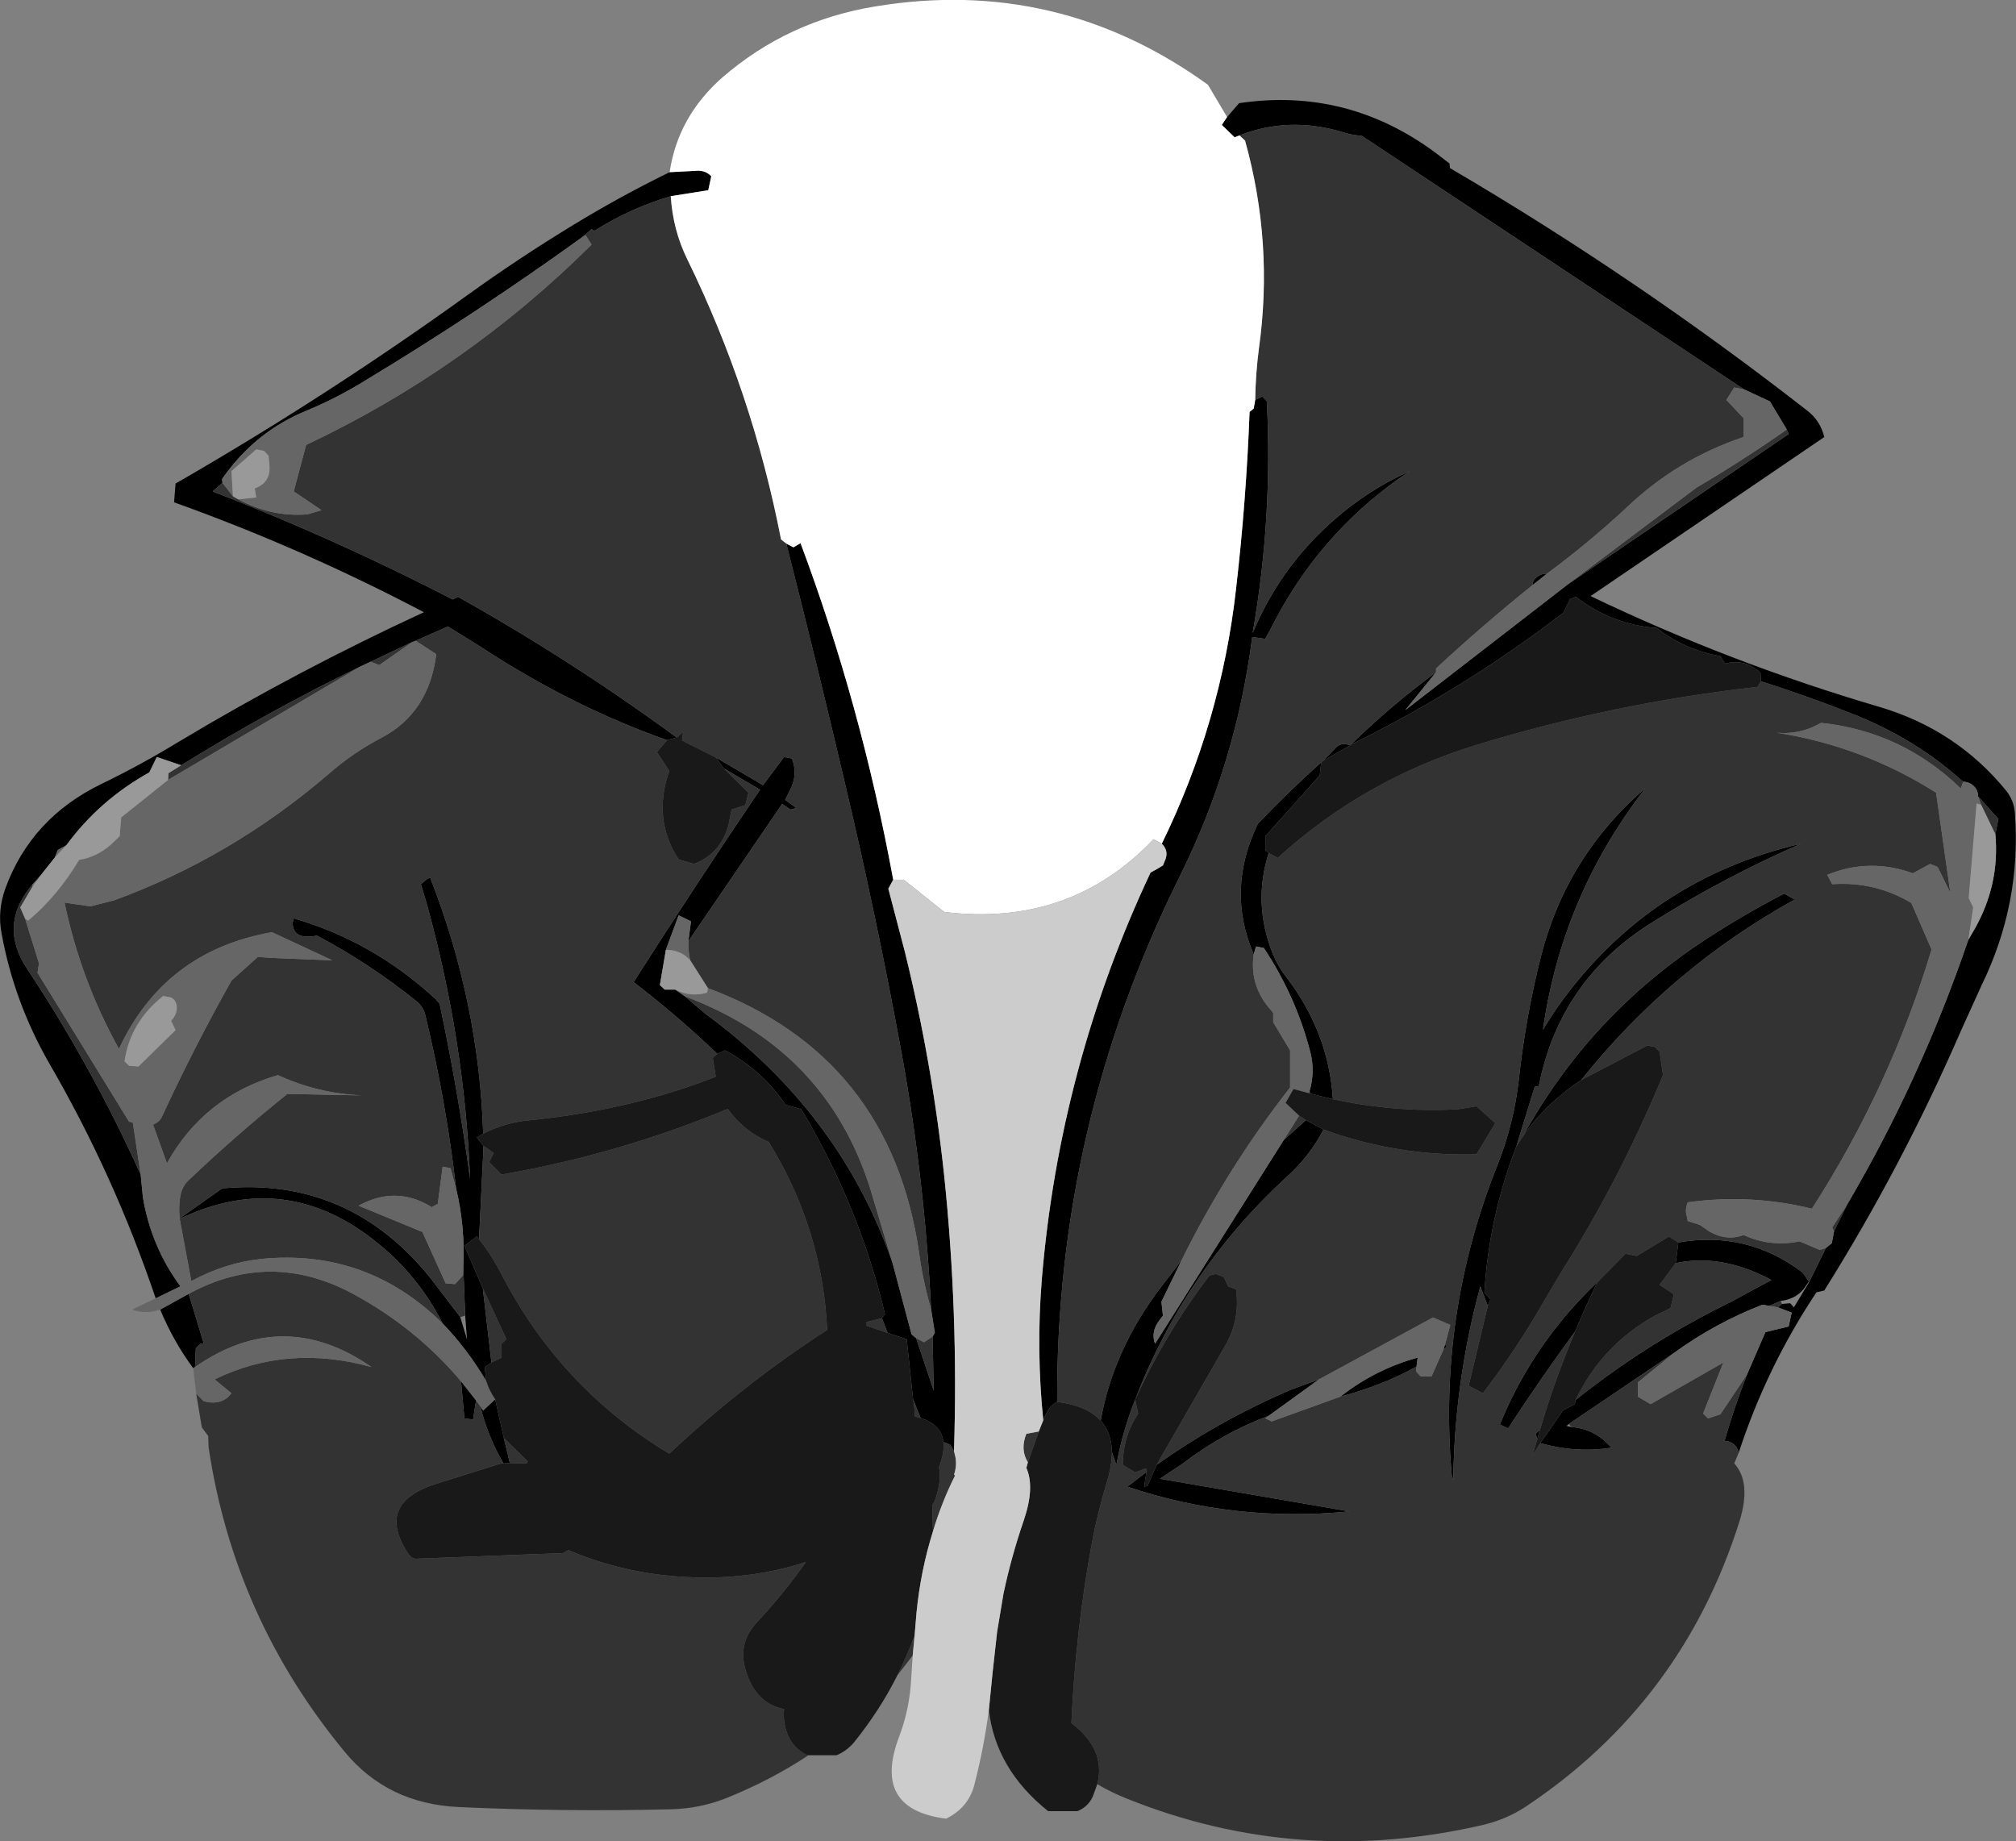
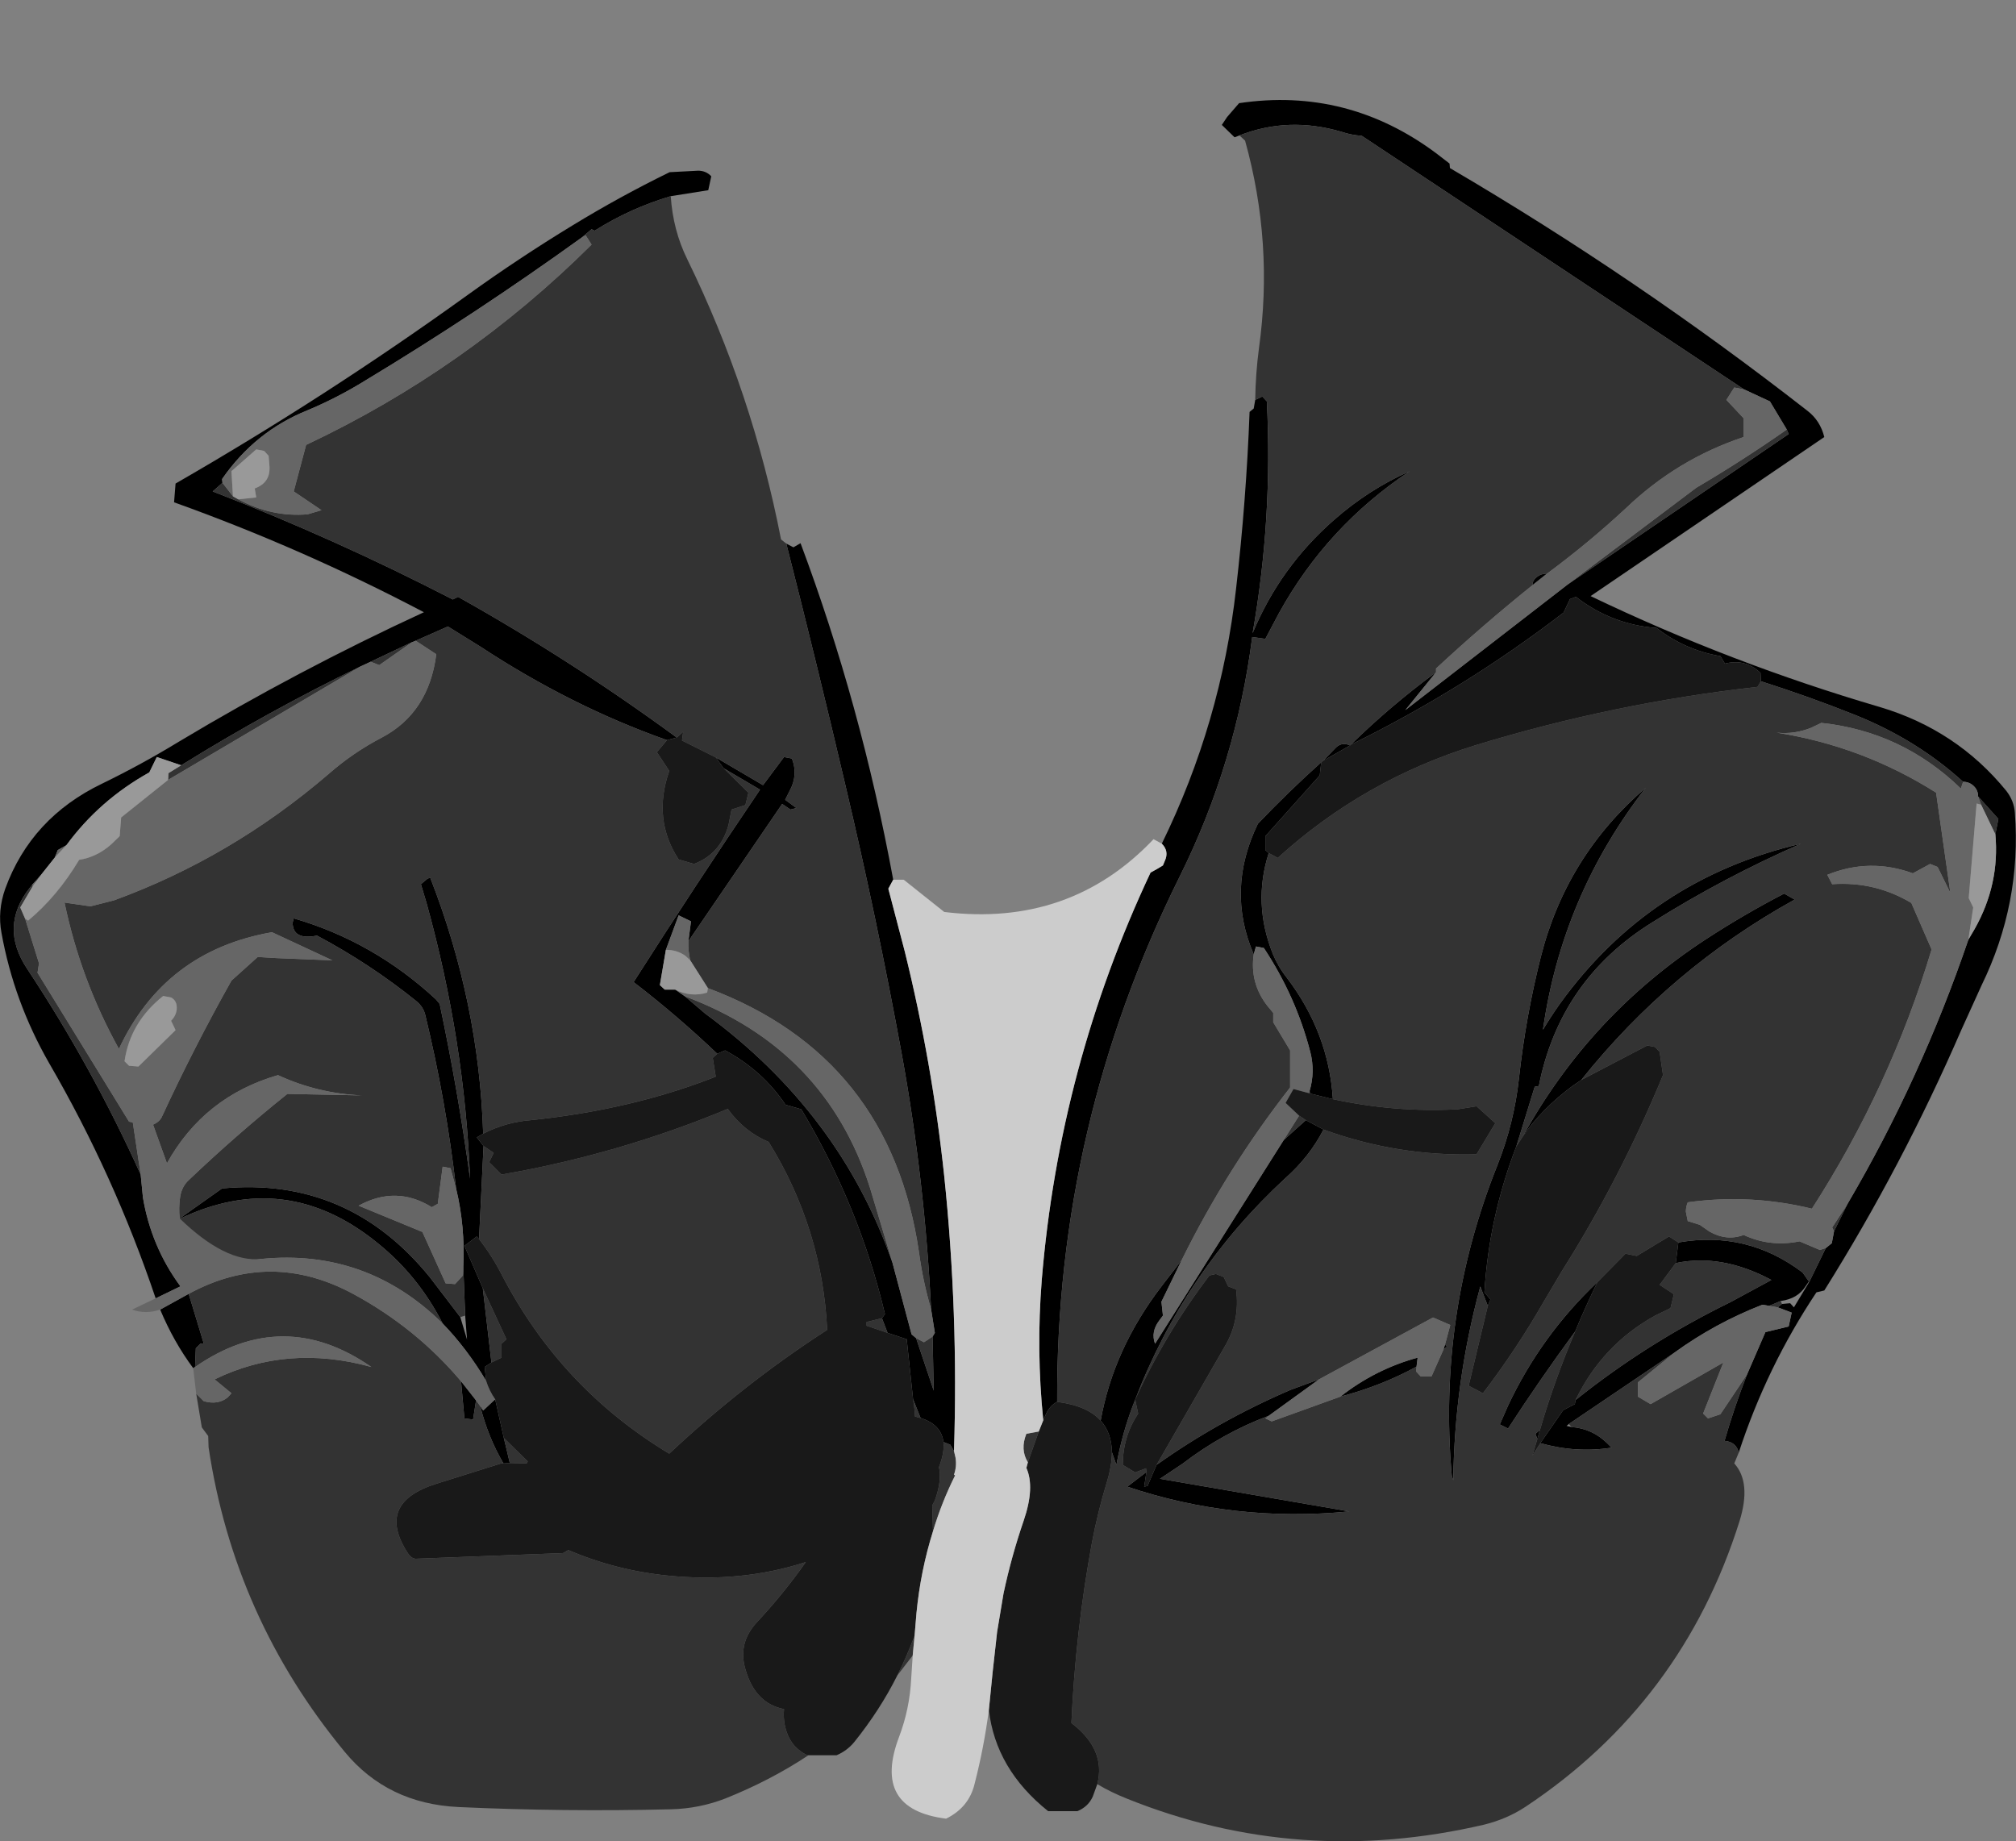
<svg xmlns="http://www.w3.org/2000/svg" height="245.4px" width="268.7px">
  <rect width="100%" height="100%" fill="#808080" stroke="none" />
  <g transform="matrix(1.0, 0.0, 0.0, 1.0, 134.35, 103.05)">
    <path d="M98.1 -51.15 L47.15 -84.95 Q45.7 -85.05 44.4 -85.5 37.35 -87.55 30.85 -85.0 L30.2 -84.75 28.5 -86.4 29.2 -87.45 30.8 -89.3 Q45.25 -91.45 57.1 -82.6 L58.85 -81.25 58.9 -80.65 Q83.8 -66.05 106.55 -48.3 108.25 -47.0 108.8 -44.8 L77.65 -23.6 Q96.3 -14.65 116.25 -8.8 126.45 -5.75 133.05 2.35 134.1 3.7 134.2 5.3 135.1 17.35 129.75 28.3 L127.05 34.25 Q119.2 52.35 108.8 68.95 L107.75 69.2 Q101.15 79.1 97.4 90.55 97.05 89.15 95.55 89.0 L95.5 89.0 Q96.8 84.5 98.5 80.15 L100.95 74.5 104.05 73.75 104.45 71.9 102.6 71.2 103.15 70.75 104.25 70.65 104.75 71.2 106.8 67.8 109.0 63.3 109.8 62.65 110.1 61.05 111.85 57.5 111.9 57.4 Q121.65 40.8 128.0 22.2 L128.85 20.75 Q132.2 14.8 131.6 8.15 L132.0 6.1 129.3 3.1 Q129.3 2.3 128.75 1.75 128.15 1.15 127.3 1.15 121.2 -4.4 113.05 -7.7 106.8 -10.2 100.35 -12.25 L100.3 -13.35 Q98.3 -15.3 95.55 -14.6 L94.95 -15.6 Q90.25 -16.4 86.45 -19.35 80.45 -19.8 75.7 -23.5 L74.9 -23.2 74.05 -21.4 Q60.85 -11.25 45.7 -3.8 50.9 -8.9 57.05 -13.45 L52.95 -8.4 74.6 -25.15 104.05 -45.2 103.8 -45.8 101.55 -49.55 98.1 -51.15 M32.95 -49.75 L33.9 -50.2 34.5 -49.55 Q35.3 -34.0 32.6 -18.65 36.25 -27.45 43.45 -33.75 48.05 -37.8 53.55 -40.25 42.5 -32.9 36.1 -21.3 L34.3 -17.9 32.55 -18.15 Q30.4 -1.3 22.85 13.85 6.4 47.0 6.55 83.8 5.6 84.25 5.05 85.45 L4.7 86.25 Q3.75 76.95 4.5 67.55 6.85 39.1 19.0 13.25 19.85 12.8 20.65 12.3 L20.9 11.7 Q21.5 10.4 20.5 9.4 28.4 -6.75 30.4 -24.6 31.75 -36.3 32.2 -48.15 L32.75 -48.6 32.95 -49.75 M12.35 86.3 Q14.05 76.75 20.5 68.35 L23.15 64.9 20.45 70.45 20.65 72.3 20.2 72.9 Q19.0 74.45 19.6 76.05 L36.75 48.9 39.7 46.25 42.05 47.5 Q40.2 51.1 37.0 53.95 23.55 66.35 16.95 83.5 15.25 87.75 14.45 92.2 L13.85 90.5 Q13.8 87.9 12.35 86.3 M32.75 24.15 Q29.05 15.55 33.3 6.75 37.35 2.5 41.75 -1.45 L41.55 0.3 34.3 8.4 34.3 10.25 34.75 10.65 Q32.6 17.35 35.3 24.1 36.0 25.8 37.15 27.25 42.75 34.6 43.3 43.45 L40.25 42.7 40.2 42.35 Q40.95 39.8 40.3 37.2 38.4 29.8 34.1 23.3 L33.05 23.1 32.75 24.15 M42.0 -1.65 L43.65 -3.35 Q44.45 -4.2 45.6 -3.7 L42.0 -1.65 M-45.1 -80.1 L-41.3 -80.3 Q-40.25 -80.3 -39.55 -79.55 L-39.95 -77.7 -44.95 -76.9 Q-50.35 -75.3 -55.1 -72.3 L-55.5 -72.5 -56.8 -71.4 Q-70.95 -61.2 -85.8 -52.25 -89.45 -50.0 -93.4 -48.35 -100.35 -45.55 -104.75 -39.2 L-104.7 -38.7 -106.0 -37.55 Q-89.6 -31.2 -74.0 -23.15 L-73.3 -23.5 Q-58.2 -15.05 -44.15 -4.75 L-45.45 -4.4 Q-58.2 -8.9 -70.3 -16.85 L-74.65 -19.55 -78.95 -17.65 -79.45 -17.45 -84.95 -14.85 -86.35 -14.2 Q-98.6 -8.25 -110.2 -1.05 L-113.45 -2.15 -114.45 -0.1 Q-121.1 3.6 -125.5 9.6 L-126.65 10.25 -127.05 11.25 -128.8 13.45 -130.0 14.8 -130.4 15.3 Q-134.45 20.45 -130.75 26.05 -122.05 39.2 -115.6 53.5 L-115.3 56.55 Q-114.2 63.1 -110.3 68.4 L-113.6 70.0 Q-119.15 53.55 -127.8 38.65 -132.5 30.45 -134.15 21.3 -134.7 18.35 -133.65 15.4 -130.2 5.95 -120.75 1.4 -115.5 -1.15 -110.5 -4.2 -94.65 -13.7 -77.85 -21.45 -94.0 -29.95 -111.15 -36.1 L-110.95 -38.6 Q-90.8 -50.2 -72.0 -63.75 -65.2 -68.65 -58.05 -73.0 -51.75 -76.85 -45.1 -80.1 M-29.55 -30.6 L-28.6 -30.1 -27.65 -30.65 Q-19.6 -9.15 -15.3 14.2 L-15.95 15.4 -13.75 23.8 Q-10.1 38.6 -8.5 53.7 -6.6 71.95 -7.2 90.35 L-7.7 89.5 -8.6 89.15 Q-8.9 86.8 -11.65 85.95 L-12.65 83.45 -13.5 75.45 -16.05 74.6 -16.8 72.65 -16.4 72.1 Q-19.8 57.75 -27.55 44.8 L-29.65 44.2 Q-32.7 39.65 -37.7 36.95 L-38.75 37.4 Q-44.1 32.3 -49.9 27.85 -41.65 14.9 -33.05 2.2 L-37.9 -0.65 -38.95 -2.1 -32.65 1.6 -29.85 -2.15 -28.8 -1.95 Q-27.95 0.25 -29.1 2.35 L-29.7 3.55 -28.2 4.65 -29.0 4.85 -30.1 4.1 -42.6 22.4 -42.25 19.75 -43.9 18.95 -45.6 23.55 -46.4 28.25 -45.75 28.85 -44.35 28.85 -43.05 29.75 -40.35 32.05 Q-22.35 45.25 -15.4 65.25 L-12.85 74.8 -12.25 75.3 -9.9 82.3 -10.05 75.1 -9.75 74.6 -10.25 71.45 Q-11.1 54.25 -14.15 37.5 -17.45 19.5 -21.65 1.7 -25.45 -14.5 -29.55 -30.6 M71.85 -26.6 L69.9 -25.05 Q69.9 -25.7 70.5 -26.15 71.05 -26.6 71.85 -26.6 M68.6 48.45 Q77.55 32.2 93.15 22.05 98.15 18.8 103.45 16.05 L104.85 16.85 Q88.3 26.0 76.4 40.9 L75.3 41.65 Q71.1 44.75 68.6 48.45 M63.95 71.0 L63.0 68.55 62.95 68.4 62.9 68.6 Q59.5 81.2 59.35 94.25 L59.15 93.65 Q57.25 72.2 65.25 52.2 67.45 46.65 68.1 40.7 69.0 32.5 71.0 24.55 74.4 11.05 85.0 1.95 73.85 16.3 71.3 34.2 72.35 32.45 73.55 30.75 85.55 14.1 105.7 9.4 95.4 13.9 85.85 19.9 73.55 27.55 70.75 41.7 L70.2 41.8 67.75 49.75 Q64.1 59.2 63.5 69.2 L64.3 70.15 63.95 71.0 M103.0 70.35 L101.45 71.0 100.55 70.85 Q94.25 73.3 88.8 77.25 L74.75 86.75 74.45 87.0 75.1 87.15 Q77.85 87.35 79.85 89.3 L80.45 89.9 Q75.75 90.65 70.95 89.3 L74.0 84.9 75.55 84.1 75.65 83.55 Q85.15 75.95 96.3 70.5 L101.75 67.55 Q95.1 64.0 89.0 65.3 L89.35 62.55 Q98.5 60.95 105.9 66.55 L106.75 67.75 106.3 68.4 Q105.25 70.05 103.0 70.35 M78.55 67.85 Q76.95 71.15 75.6 74.4 70.8 80.95 66.65 87.35 L65.55 86.8 66.65 84.3 Q71.05 74.95 78.55 67.85 M70.9 87.55 L70.55 88.75 70.3 88.05 70.9 87.55 M19.8 92.2 Q28.0 86.35 37.65 82.2 L41.45 80.8 34.75 85.65 Q28.6 87.95 23.25 92.05 L20.25 94.05 45.5 98.4 Q30.15 99.9 15.9 95.1 L18.45 93.15 18.15 95.1 18.6 95.0 19.8 92.2 M58.25 76.15 L58.5 76.45 58.05 76.8 58.25 76.15 M54.45 79.1 Q49.8 81.65 44.3 83.1 48.95 79.45 54.6 77.9 L54.45 79.1 M-108.6 79.3 Q-111.2 75.8 -113.0 71.5 L-109.2 69.4 -107.2 76.0 -107.65 76.05 -108.25 76.65 -108.35 79.15 -108.6 79.3 M-69.95 48.05 L-70.8 48.55 -69.9 49.7 -70.5 62.1 -70.8 61.75 -72.45 63.0 -70.0 68.65 -68.85 78.55 -69.75 79.15 -69.55 81.0 Q-72.15 76.65 -75.35 73.35 -78.6 67.0 -84.0 62.65 -96.25 52.65 -110.4 59.4 L-110.4 59.35 -104.75 55.35 Q-87.95 53.75 -77.05 67.2 L-73.0 72.5 -72.1 75.5 -72.35 72.3 -72.6 65.75 Q-72.35 60.4 -73.55 55.4 -74.9 43.7 -77.65 32.3 -77.9 31.15 -78.9 30.35 -85.05 25.4 -92.1 21.65 -95.3 22.3 -95.35 19.95 L-95.2 19.35 Q-84.55 22.45 -76.25 30.15 L-75.75 30.75 Q-73.3 42.3 -71.7 54.05 -72.4 35.7 -77.5 17.3 L-78.25 14.8 -77.35 14.05 -77.0 13.95 Q-70.5 30.6 -69.95 48.05 M-68.35 83.45 L-67.2 88.6 -66.4 91.95 -67.25 92.0 Q-69.3 88.5 -70.35 84.35 L-69.95 84.95 -68.35 83.45 M-72.9 81.05 L-70.9 83.6 -71.3 86.15 -72.45 86.0 -72.9 81.05" fill="#000000" fill-rule="evenodd" stroke="none" />
    <path d="M30.85 -85.0 Q37.35 -87.55 44.4 -85.5 45.7 -85.05 47.15 -84.95 L98.1 -51.15 96.8 -51.4 95.75 -49.75 98.05 -47.3 98.05 -44.8 Q89.2 -41.85 82.4 -35.35 77.4 -30.7 71.85 -26.6 71.05 -26.6 70.5 -26.15 69.9 -25.7 69.9 -25.05 63.3 -19.75 57.05 -13.95 L57.05 -13.45 Q50.9 -8.9 45.7 -3.8 L45.6 -3.7 Q44.45 -4.2 43.65 -3.35 L42.0 -1.65 41.75 -1.45 Q37.35 2.5 33.3 6.75 29.05 15.55 32.75 24.15 32.2 28.0 34.6 31.05 L35.35 31.95 35.35 33.2 37.6 36.95 37.6 41.9 Q29.2 52.65 23.15 64.9 L20.5 68.35 Q14.05 76.75 12.35 86.3 10.55 84.3 6.55 83.8 6.4 47.0 22.85 13.85 30.4 -1.3 32.55 -18.15 L34.3 -17.9 36.1 -21.3 Q42.5 -32.9 53.55 -40.25 48.05 -37.8 43.45 -33.75 36.25 -27.45 32.6 -18.65 35.3 -34.0 34.5 -49.55 L33.9 -50.2 32.95 -49.75 Q33.0 -53.25 33.45 -56.65 35.4 -70.65 31.6 -84.3 L30.85 -85.0 M103.8 -45.8 L104.05 -45.2 74.6 -25.15 91.75 -38.05 Q97.95 -41.7 103.8 -45.8 M100.35 -12.25 Q106.8 -10.2 113.05 -7.7 121.2 -4.4 127.3 1.15 L127.0 2.05 Q119.15 -5.55 108.4 -6.7 L107.05 -6.05 Q104.8 -5.15 102.45 -5.4 113.9 -3.6 123.7 2.6 L125.6 15.95 123.9 12.5 122.9 12.1 120.6 13.35 Q114.85 11.25 109.2 13.55 L109.85 14.8 Q115.55 14.4 120.4 17.3 L123.1 23.5 Q117.55 41.9 107.15 58.05 98.95 56.05 90.6 57.2 90.35 57.8 90.35 58.45 L90.6 59.7 92.2 60.2 93.5 61.1 Q95.8 62.4 98.05 61.55 101.6 63.2 105.5 62.4 L108.2 63.55 109.0 63.3 106.8 67.8 106.75 67.75 105.9 66.55 Q98.5 60.95 89.35 62.55 L88.1 61.75 83.8 64.35 82.3 64.05 78.55 67.85 Q71.05 74.95 66.65 84.3 L65.55 86.8 66.65 87.35 Q70.8 80.95 75.6 74.4 72.8 81.0 70.9 87.55 L70.3 88.05 70.55 88.75 69.9 90.95 70.95 89.3 Q75.75 90.65 80.45 89.9 L79.85 89.3 Q77.85 87.35 75.1 87.15 L74.75 86.75 88.8 77.25 83.95 81.2 83.95 83.1 85.65 84.1 95.35 78.55 92.65 85.35 93.3 86.0 94.95 85.45 98.5 80.15 Q96.8 84.5 95.5 89.0 L95.55 89.0 Q97.05 89.15 97.4 90.55 L96.8 92.0 Q99.1 94.55 97.5 99.7 89.9 123.85 69.0 137.75 66.5 139.4 63.45 140.15 38.8 145.9 15.9 136.7 13.75 135.85 11.9 134.75 13.1 130.15 8.45 126.6 9.0 114.4 11.2 102.5 11.95 98.55 13.1 94.75 13.85 92.35 13.85 90.5 L14.45 92.2 Q15.25 87.75 16.95 83.5 23.55 66.35 37.0 53.95 40.2 51.1 42.05 47.5 51.95 51.1 62.45 50.8 L64.95 46.65 62.45 44.4 59.95 44.8 Q51.6 45.25 43.3 43.45 42.75 34.6 37.15 27.25 36.0 25.8 35.3 24.1 32.6 17.35 34.75 10.65 35.35 10.95 35.95 11.3 47.45 0.85 62.4 -3.75 80.75 -9.35 99.9 -11.5 L100.35 -12.25 M129.3 3.1 L132.0 6.1 131.6 8.15 129.7 4.2 129.3 3.1 M111.85 57.5 L110.1 61.05 109.85 60.55 111.85 57.5 M103.15 70.75 L102.6 71.2 101.45 71.0 103.0 70.35 103.15 70.75 M-44.95 -76.9 Q-44.65 -72.35 -42.75 -68.5 -34.05 -50.7 -30.25 -31.15 L-29.55 -30.6 Q-25.45 -14.5 -21.65 1.7 -17.45 19.5 -14.15 37.5 -11.1 54.25 -10.25 71.45 -11.35 67.7 -11.85 63.95 -15.65 37.75 -40.0 28.65 L-42.35 24.95 Q-42.65 23.7 -42.6 22.4 L-30.1 4.1 -29.0 4.85 -28.2 4.65 -29.7 3.55 -29.1 2.35 Q-27.95 0.25 -28.8 -1.95 L-29.85 -2.15 -32.65 1.6 -38.95 -2.1 -43.45 -4.35 -43.3 -5.5 -44.15 -4.75 Q-58.2 -15.05 -73.3 -23.5 L-74.0 -23.15 Q-89.6 -31.2 -106.0 -37.55 L-104.7 -38.7 -103.3 -36.9 -102.6 -36.5 Q-98.15 -34.1 -93.35 -34.5 L-91.5 -35.05 -95.2 -37.55 -93.55 -43.75 Q-72.25 -53.8 -55.5 -70.45 L-56.3 -71.7 -56.8 -71.4 -55.5 -72.5 -55.1 -72.3 Q-50.35 -75.3 -44.95 -76.9 M76.4 40.9 Q88.3 26.0 104.85 16.85 L103.45 16.05 Q98.15 18.8 93.15 22.05 77.55 32.2 68.6 48.45 L67.75 49.75 70.2 41.8 70.75 41.7 Q73.55 27.55 85.85 19.9 95.4 13.9 105.7 9.4 85.55 14.1 73.55 30.75 72.35 32.45 71.3 34.2 73.85 16.3 85.0 1.95 74.4 11.05 71.0 24.55 69.0 32.5 68.1 40.7 67.45 46.65 65.25 52.2 57.25 72.2 59.15 93.65 L59.35 94.25 Q59.5 81.2 62.9 68.6 L63.0 68.55 63.95 71.0 61.4 81.65 63.3 82.65 Q67.8 76.75 71.4 70.45 L73.8 66.4 Q81.6 54.05 87.3 40.25 L86.85 37.15 86.25 36.5 85.2 36.3 76.4 40.9 M89.0 65.3 Q95.1 64.0 101.75 67.55 L96.3 70.5 Q85.15 75.95 75.65 83.55 79.2 76.2 86.25 72.3 L88.3 71.3 88.75 69.45 86.85 68.2 89.0 65.3 M40.25 42.7 L40.1 42.65 40.2 42.35 40.25 42.7 M38.8 45.65 L39.7 46.25 36.75 48.9 38.8 45.65 M19.8 92.2 L28.9 76.4 Q30.95 72.95 30.4 68.8 L29.35 68.4 28.75 67.15 27.7 66.75 26.85 66.95 Q20.95 74.7 16.95 83.5 L17.35 85.35 Q15.3 88.45 15.3 92.2 L16.95 93.2 18.4 92.65 18.45 93.15 15.9 95.1 Q30.15 99.9 45.5 98.4 L20.25 94.05 23.25 92.05 Q28.6 87.95 34.75 85.65 L34.3 86.0 35.15 86.4 44.3 83.1 Q49.8 81.65 54.45 79.1 L54.4 79.75 55.0 80.4 56.45 80.4 58.05 76.8 58.5 76.45 58.25 76.15 58.95 73.55 56.65 72.55 41.45 80.8 37.65 82.2 Q28.0 86.35 19.8 92.2 M-12.7 117.6 L-14.75 120.25 Q-13.45 117.65 -12.45 114.95 L-12.7 117.6 M-26.6 130.9 Q-31.65 134.25 -37.65 136.65 -41.1 138.0 -44.9 138.1 -59.1 138.45 -73.25 137.8 -82.7 137.35 -88.4 130.45 -103.15 112.6 -106.55 89.85 L-106.6 88.35 -107.45 87.2 -108.2 82.7 -107.2 83.7 Q-105.3 84.25 -104.0 83.2 L-103.5 82.65 -105.75 80.8 Q-96.0 76.05 -84.85 79.15 -96.6 71.0 -108.35 79.15 L-108.25 76.65 -107.65 76.05 -107.2 76.0 -109.2 69.4 Q-98.25 63.45 -87.2 69.45 -78.9 73.95 -72.9 81.05 L-72.45 86.0 -71.3 86.15 -70.9 83.6 -70.35 84.35 Q-69.3 88.5 -67.25 92.0 L-67.55 92.0 -76.15 94.7 Q-84.35 97.25 -80.0 103.95 -79.45 104.8 -78.75 104.7 L-59.3 103.95 -58.6 103.55 Q-52.3 106.25 -45.35 106.95 -35.6 107.95 -26.95 105.15 -29.9 109.35 -33.45 113.15 -36.1 116.0 -34.95 119.6 -33.65 124.0 -29.85 124.75 -30.0 126.35 -29.5 127.8 -28.8 129.9 -26.75 130.9 L-26.6 130.9 M4.1 87.75 L2.65 91.85 Q1.6 90.15 2.45 88.05 L4.1 87.75 M-110.2 -1.05 Q-98.6 -8.25 -86.35 -14.2 L-111.95 0.9 -111.9 0.0 -110.2 -1.05 M-84.95 -14.85 L-79.45 -17.45 -83.8 -14.4 -84.95 -14.85 M-78.95 -17.65 L-74.65 -19.55 -70.3 -16.85 Q-58.2 -8.9 -45.45 -4.4 L-46.8 -2.8 -45.15 -0.3 Q-47.4 6.15 -43.9 11.5 L-41.85 12.1 Q-38.3 10.75 -37.25 6.9 L-36.85 4.85 -35.0 4.25 -34.6 2.6 -37.9 -0.65 -33.05 2.2 Q-41.65 14.9 -49.9 27.85 -44.1 32.3 -38.75 37.4 L-39.35 37.95 -38.95 40.45 Q-50.1 44.85 -63.6 46.25 -66.9 46.5 -69.95 48.05 -70.5 30.6 -77.0 13.95 L-77.35 14.05 -78.25 14.8 -77.5 17.3 Q-72.4 35.7 -71.7 54.05 -73.3 42.3 -75.75 30.75 L-76.25 30.15 Q-84.55 22.45 -95.2 19.35 L-95.35 19.95 Q-95.3 22.3 -92.1 21.65 -85.05 25.4 -78.9 30.35 -77.9 31.15 -77.65 32.3 -74.9 43.7 -73.55 55.4 L-74.3 52.65 -75.35 52.45 -76.0 57.4 -76.8 57.85 Q-81.55 54.9 -86.55 57.65 L-78.05 61.15 -74.95 68.0 -73.7 68.1 -72.65 66.95 -72.6 65.75 -72.35 72.3 -73.0 72.5 -77.05 67.2 Q-87.95 53.75 -104.75 55.35 L-110.4 59.35 Q-110.55 57.9 -110.35 56.55 -110.15 55.1 -109.15 54.2 -102.85 48.2 -96.05 42.75 L-86.1 42.95 Q-92.0 42.7 -97.3 40.25 -107.15 43.1 -112.1 52.0 L-113.95 46.85 Q-113.05 46.45 -112.75 45.75 -108.5 36.55 -103.5 27.65 L-100.0 24.5 -97.5 24.65 -90.05 24.95 -98.1 21.2 Q-112.4 23.7 -118.5 36.75 -123.6 27.55 -125.75 17.25 L-122.3 17.75 -119.15 16.95 Q-103.55 11.25 -90.6 0.15 -87.3 -2.75 -83.45 -4.75 -77.2 -8.05 -76.2 -15.85 L-78.95 -17.65 M-7.2 90.35 L-7.0 91.2 Q-6.8 92.4 -7.2 93.5 L-7.05 93.6 Q-8.85 97.2 -10.0 101.05 L-10.1 97.6 -9.75 96.95 Q-8.8 94.3 -9.2 92.5 -8.45 90.55 -8.6 89.15 L-7.7 89.5 -7.2 90.35 M-69.9 49.7 L-68.55 50.6 -69.15 51.85 -67.5 53.5 Q-51.9 50.8 -37.35 44.75 -35.15 47.8 -31.9 49.15 -24.75 60.7 -24.1 74.2 -35.25 81.4 -45.15 90.7 -59.6 82.0 -67.45 66.9 -68.75 64.35 -70.5 62.1 L-69.9 49.7 M-70.0 68.65 L-66.85 75.45 -67.5 76.05 -67.5 77.9 -68.85 78.55 -70.0 68.65 M-67.2 88.6 L-64.0 91.75 -64.1 91.85 -64.15 92.0 -66.4 91.95 -67.2 88.6 M-43.05 29.75 Q-24.3 36.75 -18.4 55.25 L-15.4 65.25 Q-22.35 45.25 -40.35 32.05 L-43.05 29.75 M-12.25 75.3 L-11.2 75.85 -10.05 75.1 -9.9 82.3 -12.25 75.3 M-110.4 59.4 Q-96.25 52.65 -84.0 62.65 -78.6 67.0 -75.35 73.35 -85.5 63.35 -99.55 64.75 -104.3 65.25 -108.85 67.7 L-110.4 59.4 M-16.05 74.6 L-18.85 73.65 -18.85 73.15 -16.8 72.65 -16.05 74.6 M-12.65 83.45 L-11.65 85.95 -12.4 85.75 Q-12.45 84.6 -12.65 83.45 M-131.0 19.4 L-129.15 25.35 -129.35 26.6 -117.15 46.45 -116.65 46.55 -115.6 53.5 Q-122.05 39.2 -130.75 26.05 -134.45 20.45 -130.4 15.3 L-130.0 14.8 -128.8 13.45 -129.4 14.25 -130.0 14.8 -130.0 15.1 -131.65 17.9 -131.0 19.4" fill="#333333" fill-rule="evenodd" stroke="none" />
-     <path d="M29.2 -87.45 L28.5 -86.4 30.2 -84.75 30.85 -85.0 31.6 -84.3 Q35.4 -70.65 33.45 -56.65 33.0 -53.25 32.95 -49.75 L32.75 -48.6 32.2 -48.15 Q31.75 -36.3 30.4 -24.6 28.4 -6.75 20.5 9.4 L19.4 8.8 Q8.25 20.55 -8.5 18.5 L-13.9 14.2 -15.3 14.2 Q-19.6 -9.15 -27.65 -30.65 L-28.6 -30.1 -29.55 -30.6 -30.25 -31.15 Q-34.05 -50.7 -42.75 -68.5 -44.65 -72.35 -44.95 -76.9 L-39.95 -77.7 -39.55 -79.55 Q-40.25 -80.3 -41.3 -80.3 L-45.1 -80.1 Q-44.0 -87.5 -38.1 -92.7 -29.35 -100.3 -17.65 -102.2 6.65 -106.2 26.65 -91.75 L29.2 -87.45" fill="#ffffff" fill-rule="evenodd" stroke="none" />
-     <path d="M98.1 -51.15 L101.55 -49.55 103.8 -45.8 Q97.95 -41.7 91.75 -38.05 L74.6 -25.15 52.95 -8.4 57.05 -13.45 57.05 -13.95 Q63.3 -19.75 69.9 -25.05 L71.85 -26.6 Q77.4 -30.7 82.4 -35.35 89.2 -41.85 98.05 -44.8 L98.05 -47.3 95.75 -49.75 96.8 -51.4 98.1 -51.15 M127.3 1.15 Q128.15 1.15 128.75 1.75 129.3 2.3 129.3 3.1 L129.7 4.2 129.1 4.05 128.05 16.65 128.65 17.9 128.0 22.2 Q121.65 40.8 111.9 57.4 L111.85 57.5 109.85 60.55 110.1 61.05 109.8 62.65 109.0 63.3 108.2 63.55 105.5 62.4 Q101.6 63.2 98.05 61.55 95.8 62.4 93.5 61.1 L92.2 60.2 90.6 59.7 90.35 58.45 Q90.35 57.8 90.6 57.2 98.95 56.05 107.15 58.05 117.55 41.9 123.1 23.5 L120.4 17.3 Q115.55 14.4 109.85 14.8 L109.2 13.55 Q114.85 11.25 120.6 13.35 L122.9 12.1 123.9 12.5 125.6 15.95 123.7 2.6 Q113.9 -3.6 102.45 -5.4 104.8 -5.15 107.05 -6.05 L108.4 -6.7 Q119.15 -5.55 127.0 2.05 L127.3 1.15 M102.6 71.2 L104.45 71.9 104.05 73.75 100.95 74.5 98.5 80.15 94.95 85.45 93.3 86.0 92.65 85.35 95.35 78.55 85.65 84.1 83.95 83.1 83.95 81.2 88.8 77.25 Q94.25 73.3 100.55 70.85 L101.45 71.0 102.6 71.2 M23.15 64.9 Q29.2 52.65 37.6 41.9 L37.6 36.95 35.35 33.2 35.35 31.95 34.6 31.05 Q32.2 28.0 32.75 24.15 L33.05 23.1 34.1 23.3 Q38.4 29.8 40.3 37.2 40.95 39.8 40.2 42.35 L40.1 42.65 38.05 42.1 37.0 43.95 38.8 45.65 36.75 48.9 19.6 76.05 Q19.0 74.45 20.2 72.9 L20.65 72.3 20.45 70.45 23.15 64.9 M41.45 80.8 L56.65 72.55 58.95 73.55 58.25 76.15 58.05 76.8 56.45 80.4 55.0 80.4 54.4 79.75 54.45 79.1 54.6 77.9 Q48.95 79.45 44.3 83.1 L35.15 86.4 34.3 86.0 34.75 85.65 41.45 80.8 M-108.2 82.7 L-108.6 79.3 -108.35 79.15 Q-96.6 71.0 -84.85 79.15 -96.0 76.05 -105.75 80.8 L-103.5 82.65 -104.0 83.2 Q-105.3 84.25 -107.2 83.7 L-108.2 82.7 M-113.0 71.5 Q-114.95 72.15 -116.75 71.5 L-113.6 70.0 -110.3 68.4 Q-114.2 63.1 -115.3 56.55 L-115.6 53.5 -116.65 46.55 -117.15 46.45 -129.35 26.6 -129.15 25.35 -131.0 19.4 -130.6 19.65 Q-126.7 16.4 -123.8 11.55 -121.5 11.2 -119.6 9.55 L-118.4 8.4 -118.2 5.9 -111.95 0.9 -86.35 -14.2 -84.95 -14.85 -83.8 -14.4 -79.45 -17.45 -78.95 -17.65 -76.2 -15.85 Q-77.2 -8.05 -83.45 -4.75 -87.3 -2.75 -90.6 0.15 -103.55 11.25 -119.15 16.95 L-122.3 17.75 -125.75 17.25 Q-123.6 27.55 -118.5 36.75 -112.4 23.7 -98.1 21.2 L-90.05 24.95 -97.5 24.65 -100.0 24.5 -103.5 27.65 Q-108.5 36.55 -112.75 45.75 -113.05 46.45 -113.95 46.85 L-112.1 52.0 Q-107.15 43.1 -97.3 40.25 -92.0 42.7 -86.1 42.95 L-96.05 42.75 Q-102.85 48.2 -109.15 54.2 -110.15 55.1 -110.35 56.55 -110.55 57.9 -110.4 59.35 L-110.4 59.4 -108.85 67.7 Q-104.3 65.25 -99.55 64.75 -85.5 63.35 -75.35 73.35 -72.15 76.65 -69.55 81.0 -69.15 82.3 -68.35 83.45 L-69.95 84.95 -70.35 84.35 -70.9 83.6 -72.9 81.05 Q-78.9 73.95 -87.2 69.45 -98.25 63.45 -109.2 69.4 L-113.0 71.5 M-56.8 -71.4 L-56.3 -71.7 -55.5 -70.45 Q-72.25 -53.8 -93.55 -43.75 L-95.2 -37.55 -91.5 -35.05 -93.35 -34.5 Q-98.15 -34.1 -102.6 -36.5 L-100.2 -36.75 -100.4 -37.95 Q-98.2 -38.75 -98.45 -41.1 L-98.55 -42.3 -99.15 -42.95 -100.2 -43.15 -103.5 -40.25 -103.3 -36.9 -104.7 -38.7 -104.75 -39.2 Q-100.35 -45.55 -93.4 -48.35 -89.45 -50.0 -85.8 -52.25 -70.95 -61.2 -56.8 -71.4 M-42.6 22.4 Q-42.65 23.7 -42.35 24.95 L-43.0 24.35 Q-44.1 23.55 -45.6 23.55 L-43.9 18.95 -42.25 19.75 -42.6 22.4 M-40.0 28.65 Q-15.65 37.75 -11.85 63.95 -11.35 67.7 -10.25 71.45 L-9.75 74.6 -10.05 75.1 -11.2 75.85 -12.25 75.3 -12.85 74.8 -15.4 65.25 -18.4 55.25 Q-24.3 36.75 -43.05 29.75 L-44.35 28.85 Q-42.25 29.9 -40.1 29.25 L-40.0 28.65 M-73.55 55.4 Q-72.35 60.4 -72.6 65.75 L-72.65 66.95 -73.7 68.1 -74.95 68.0 -78.05 61.15 -86.55 57.65 Q-81.55 54.9 -76.8 57.85 L-76.0 57.4 -75.35 52.45 -74.3 52.65 -73.55 55.4 M-112.6 29.7 Q-117.0 33.2 -117.75 38.4 L-117.15 39.0 -115.9 39.1 -110.95 34.25 -111.55 33.0 Q-110.9 32.35 -110.8 31.5 -110.7 30.35 -111.55 29.9 L-112.6 29.7 M-127.05 11.25 L-126.65 10.25 -125.5 9.6 -127.05 11.25 M-129.4 14.25 L-130.0 15.1 -130.0 14.8 -129.4 14.25" fill="#666666" fill-rule="evenodd" stroke="none" />
+     <path d="M98.1 -51.15 L101.55 -49.55 103.8 -45.8 Q97.95 -41.7 91.75 -38.05 L74.6 -25.15 52.95 -8.4 57.05 -13.45 57.05 -13.95 Q63.3 -19.75 69.9 -25.05 L71.85 -26.6 Q77.4 -30.7 82.4 -35.35 89.2 -41.85 98.05 -44.8 L98.05 -47.3 95.75 -49.75 96.8 -51.4 98.1 -51.15 M127.3 1.15 Q128.15 1.15 128.75 1.75 129.3 2.3 129.3 3.1 L129.7 4.2 129.1 4.05 128.05 16.65 128.65 17.9 128.0 22.2 Q121.65 40.8 111.9 57.4 L111.85 57.5 109.85 60.55 110.1 61.05 109.8 62.65 109.0 63.3 108.2 63.55 105.5 62.4 Q101.6 63.2 98.05 61.55 95.8 62.4 93.5 61.1 L92.2 60.2 90.6 59.7 90.35 58.45 Q90.35 57.8 90.6 57.2 98.95 56.05 107.15 58.05 117.55 41.9 123.1 23.5 L120.4 17.3 Q115.55 14.4 109.85 14.8 L109.2 13.55 Q114.85 11.25 120.6 13.35 L122.9 12.1 123.9 12.5 125.6 15.95 123.7 2.6 Q113.9 -3.6 102.45 -5.4 104.8 -5.15 107.05 -6.05 L108.4 -6.7 Q119.15 -5.55 127.0 2.05 L127.3 1.15 M102.6 71.2 L104.45 71.9 104.05 73.75 100.95 74.5 98.5 80.15 94.95 85.45 93.3 86.0 92.65 85.35 95.35 78.55 85.65 84.1 83.95 83.1 83.95 81.2 88.8 77.25 Q94.25 73.3 100.55 70.85 L101.45 71.0 102.6 71.2 M23.15 64.9 Q29.2 52.65 37.6 41.9 L37.6 36.95 35.35 33.2 35.35 31.95 34.6 31.05 Q32.2 28.0 32.75 24.15 L33.05 23.1 34.1 23.3 Q38.4 29.8 40.3 37.2 40.95 39.8 40.2 42.35 L40.1 42.65 38.05 42.1 37.0 43.95 38.8 45.65 36.75 48.9 19.6 76.05 Q19.0 74.45 20.2 72.9 L20.65 72.3 20.45 70.45 23.15 64.9 M41.45 80.8 L56.65 72.55 58.95 73.55 58.25 76.15 58.05 76.8 56.45 80.4 55.0 80.4 54.4 79.75 54.45 79.1 54.6 77.9 Q48.95 79.45 44.3 83.1 L35.15 86.4 34.3 86.0 34.75 85.65 41.45 80.8 M-108.2 82.7 L-108.6 79.3 -108.35 79.15 Q-96.6 71.0 -84.85 79.15 -96.0 76.05 -105.75 80.8 L-103.5 82.65 -104.0 83.2 Q-105.3 84.25 -107.2 83.7 L-108.2 82.7 M-113.0 71.5 Q-114.95 72.15 -116.75 71.5 L-113.6 70.0 -110.3 68.4 Q-114.2 63.1 -115.3 56.55 L-115.6 53.5 -116.65 46.55 -117.15 46.45 -129.35 26.6 -129.15 25.35 -131.0 19.4 -130.6 19.65 Q-126.7 16.4 -123.8 11.55 -121.5 11.2 -119.6 9.55 L-118.4 8.4 -118.2 5.9 -111.95 0.9 -86.35 -14.2 -84.95 -14.85 -83.8 -14.4 -79.45 -17.45 -78.95 -17.65 -76.2 -15.85 Q-77.2 -8.05 -83.45 -4.75 -87.3 -2.75 -90.6 0.15 -103.55 11.25 -119.15 16.95 L-122.3 17.75 -125.75 17.25 Q-123.6 27.55 -118.5 36.75 -112.4 23.7 -98.1 21.2 L-90.05 24.95 -97.5 24.65 -100.0 24.5 -103.5 27.65 Q-108.5 36.55 -112.75 45.75 -113.05 46.45 -113.95 46.85 L-112.1 52.0 Q-107.15 43.1 -97.3 40.25 -92.0 42.7 -86.1 42.95 L-96.05 42.75 Q-102.85 48.2 -109.15 54.2 -110.15 55.1 -110.35 56.55 -110.55 57.9 -110.4 59.35 Q-104.3 65.25 -99.55 64.75 -85.5 63.35 -75.35 73.35 -72.15 76.65 -69.55 81.0 -69.15 82.3 -68.35 83.45 L-69.95 84.95 -70.35 84.35 -70.9 83.6 -72.9 81.05 Q-78.9 73.95 -87.2 69.45 -98.25 63.45 -109.2 69.4 L-113.0 71.5 M-56.8 -71.4 L-56.3 -71.7 -55.5 -70.45 Q-72.25 -53.8 -93.55 -43.75 L-95.2 -37.55 -91.5 -35.05 -93.35 -34.5 Q-98.15 -34.1 -102.6 -36.5 L-100.2 -36.75 -100.4 -37.95 Q-98.2 -38.75 -98.45 -41.1 L-98.55 -42.3 -99.15 -42.95 -100.2 -43.15 -103.5 -40.25 -103.3 -36.9 -104.7 -38.7 -104.75 -39.2 Q-100.35 -45.55 -93.4 -48.35 -89.45 -50.0 -85.8 -52.25 -70.95 -61.2 -56.8 -71.4 M-42.6 22.4 Q-42.65 23.7 -42.35 24.95 L-43.0 24.35 Q-44.1 23.55 -45.6 23.55 L-43.9 18.95 -42.25 19.75 -42.6 22.4 M-40.0 28.65 Q-15.65 37.75 -11.85 63.95 -11.35 67.7 -10.25 71.45 L-9.75 74.6 -10.05 75.1 -11.2 75.85 -12.25 75.3 -12.85 74.8 -15.4 65.25 -18.4 55.25 Q-24.3 36.75 -43.05 29.75 L-44.35 28.85 Q-42.25 29.9 -40.1 29.25 L-40.0 28.65 M-73.55 55.4 Q-72.35 60.4 -72.6 65.75 L-72.65 66.95 -73.7 68.1 -74.95 68.0 -78.05 61.15 -86.55 57.65 Q-81.55 54.9 -76.8 57.85 L-76.0 57.4 -75.35 52.45 -74.3 52.65 -73.55 55.4 M-112.6 29.7 Q-117.0 33.2 -117.75 38.4 L-117.15 39.0 -115.9 39.1 -110.95 34.25 -111.55 33.0 Q-110.9 32.35 -110.8 31.5 -110.7 30.35 -111.55 29.9 L-112.6 29.7 M-127.05 11.25 L-126.65 10.25 -125.5 9.6 -127.05 11.25 M-129.4 14.25 L-130.0 15.1 -130.0 14.8 -129.4 14.25" fill="#666666" fill-rule="evenodd" stroke="none" />
    <path d="M45.7 -3.8 Q60.85 -11.25 74.05 -21.4 L74.9 -23.2 75.7 -23.5 Q80.45 -19.8 86.45 -19.35 90.25 -16.4 94.95 -15.6 L95.55 -14.6 Q98.3 -15.3 100.3 -13.35 L100.35 -12.25 99.9 -11.5 Q80.75 -9.35 62.4 -3.75 47.45 0.85 35.95 11.3 35.35 10.95 34.75 10.65 L34.3 10.25 34.3 8.4 41.55 0.3 41.75 -1.45 42.0 -1.65 45.6 -3.7 45.7 -3.8 M6.55 83.8 Q10.55 84.3 12.35 86.3 13.8 87.9 13.85 90.5 13.85 92.35 13.1 94.75 11.95 98.55 11.2 102.5 9.0 114.4 8.45 126.6 13.1 130.15 11.9 134.75 L11.3 136.4 Q10.7 137.75 9.25 138.35 L5.35 138.35 Q-1.65 132.75 -2.55 124.85 L-2.05 119.85 -1.45 114.45 -0.6 109.35 Q0.45 104.4 2.1 99.6 3.6 95.2 2.45 92.6 L2.65 91.85 4.1 87.75 4.7 86.25 5.05 85.45 Q5.6 84.25 6.55 83.8 M68.6 48.45 Q71.1 44.75 75.3 41.65 L76.4 40.9 85.2 36.3 86.25 36.5 86.85 37.15 87.3 40.25 Q81.6 54.05 73.8 66.4 L71.4 70.45 Q67.8 76.75 63.3 82.65 L61.4 81.65 63.95 71.0 64.3 70.15 63.5 69.2 Q64.1 59.2 67.75 49.75 L68.6 48.45 M89.35 62.55 L89.0 65.3 86.85 68.2 88.75 69.45 88.3 71.3 86.25 72.3 Q79.2 76.2 75.65 83.55 L75.55 84.1 74.0 84.9 70.95 89.3 69.9 90.95 70.55 88.75 70.9 87.55 Q72.8 81.0 75.6 74.4 76.95 71.15 78.55 67.85 L82.3 64.05 83.8 64.35 88.1 61.75 89.35 62.55 M43.3 43.45 Q51.6 45.25 59.95 44.8 L62.45 44.4 64.95 46.65 62.45 50.8 Q51.95 51.1 42.05 47.5 L39.7 46.25 38.8 45.65 37.0 43.95 38.05 42.1 40.1 42.65 40.25 42.7 43.3 43.45 M16.95 83.5 Q20.95 74.7 26.85 66.95 L27.7 66.75 28.75 67.15 29.35 68.4 30.4 68.8 Q30.95 72.95 28.9 76.4 L19.8 92.2 18.6 95.0 18.15 95.1 18.45 93.15 18.4 92.65 16.95 93.2 15.3 92.2 Q15.3 88.45 17.35 85.35 L16.95 83.5 M-14.75 120.25 Q-17.05 124.85 -20.5 129.15 -21.45 130.3 -22.85 130.9 L-26.6 130.9 -26.75 130.9 Q-28.8 129.9 -29.5 127.8 -30.0 126.35 -29.85 124.75 -33.65 124.0 -34.95 119.6 -36.1 116.0 -33.45 113.15 -29.9 109.35 -26.95 105.15 -35.6 107.95 -45.35 106.95 -52.3 106.25 -58.6 103.55 L-59.3 103.95 -78.75 104.7 Q-79.45 104.8 -80.0 103.95 -84.35 97.25 -76.15 94.7 L-67.55 92.0 -67.25 92.0 -66.4 91.95 -64.15 92.0 -64.1 91.85 -64.0 91.75 -67.2 88.6 -68.35 83.45 Q-69.15 82.3 -69.55 81.0 L-69.75 79.15 -68.85 78.55 -67.5 77.9 -67.5 76.05 -66.85 75.45 -70.0 68.65 -72.45 63.0 -70.8 61.75 -70.5 62.1 Q-68.75 64.35 -67.45 66.9 -59.6 82.0 -45.15 90.7 -35.25 81.4 -24.1 74.2 -24.75 60.7 -31.9 49.15 -35.15 47.8 -37.35 44.75 -51.9 50.8 -67.5 53.5 L-69.15 51.85 -68.55 50.6 -69.9 49.7 -70.8 48.55 -69.95 48.05 Q-66.9 46.5 -63.6 46.25 -50.1 44.85 -38.95 40.45 L-39.35 37.95 -38.75 37.4 -37.7 36.95 Q-32.7 39.65 -29.65 44.2 L-27.55 44.8 Q-19.8 57.75 -16.4 72.1 L-16.8 72.65 -18.85 73.15 -18.85 73.65 -16.05 74.6 -13.5 75.45 -12.65 83.45 Q-12.45 84.6 -12.4 85.75 L-11.65 85.95 Q-8.9 86.8 -8.6 89.15 -8.45 90.55 -9.2 92.5 -8.8 94.3 -9.75 96.95 L-10.1 97.6 -10.0 101.05 Q-11.65 106.3 -12.2 111.95 L-12.45 114.95 Q-13.45 117.65 -14.75 120.25 M-44.15 -4.75 L-43.3 -5.5 -43.45 -4.35 -38.95 -2.1 -37.9 -0.65 -34.6 2.6 -35.0 4.25 -36.85 4.85 -37.25 6.9 Q-38.3 10.75 -41.85 12.1 L-43.9 11.5 Q-47.4 6.15 -45.15 -0.3 L-46.8 -2.8 -45.45 -4.4 -44.15 -4.75" fill="#191919" fill-rule="evenodd" stroke="none" />
    <path d="M131.6 8.15 Q132.2 14.8 128.85 20.75 L128.0 22.2 128.65 17.9 128.05 16.65 129.1 4.05 129.7 4.2 131.6 8.15 M-103.3 -36.9 L-103.5 -40.25 -100.2 -43.15 -99.15 -42.95 -98.55 -42.3 -98.45 -41.1 Q-98.2 -38.75 -100.4 -37.95 L-100.2 -36.75 -102.6 -36.5 -103.3 -36.9 M-42.35 24.95 L-40.0 28.65 -40.1 29.25 Q-42.25 29.9 -44.35 28.85 L-45.75 28.85 -46.4 28.25 -45.6 23.55 Q-44.1 23.55 -43.0 24.35 L-42.35 24.95 M-125.5 9.6 Q-121.1 3.6 -114.45 -0.1 L-113.45 -2.15 -110.2 -1.05 -111.9 0.0 -111.95 0.9 -118.2 5.9 -118.4 8.4 -119.6 9.55 Q-121.5 11.2 -123.8 11.55 -126.7 16.4 -130.6 19.65 L-131.0 19.4 -131.65 17.9 -130.0 15.1 -129.4 14.25 -128.8 13.45 -127.05 11.25 -125.5 9.6 M-112.6 29.7 L-111.55 29.9 Q-110.7 30.35 -110.8 31.5 -110.9 32.35 -111.55 33.0 L-110.95 34.25 -115.9 39.1 -117.15 39.0 -117.75 38.4 Q-117.0 33.2 -112.6 29.7" fill="#999999" fill-rule="evenodd" stroke="none" />
    <path d="M-15.3 14.2 L-13.9 14.2 -8.5 18.5 Q8.25 20.55 19.4 8.8 L20.5 9.4 Q21.5 10.4 20.9 11.7 L20.65 12.3 Q19.85 12.8 19.0 13.25 6.85 39.1 4.5 67.55 3.75 76.95 4.7 86.25 L4.1 87.75 2.45 88.05 Q1.6 90.15 2.65 91.85 L2.45 92.6 Q3.6 95.2 2.1 99.6 0.45 104.4 -0.6 109.35 L-1.45 114.45 -2.05 119.85 -2.55 124.85 Q-3.2 129.85 -4.45 134.7 -5.2 137.85 -8.25 139.35 -18.2 138.1 -14.5 128.4 -13.1 124.7 -12.9 120.65 L-12.7 117.6 -12.45 114.95 -12.2 111.95 Q-11.65 106.3 -10.0 101.05 -8.85 97.2 -7.05 93.6 L-7.2 93.5 Q-6.8 92.4 -7.0 91.2 L-7.2 90.35 Q-6.6 71.95 -8.5 53.7 -10.1 38.6 -13.75 23.8 L-15.95 15.4 -15.3 14.2" fill="#cccccc" fill-rule="evenodd" stroke="none" />
  </g>
</svg>